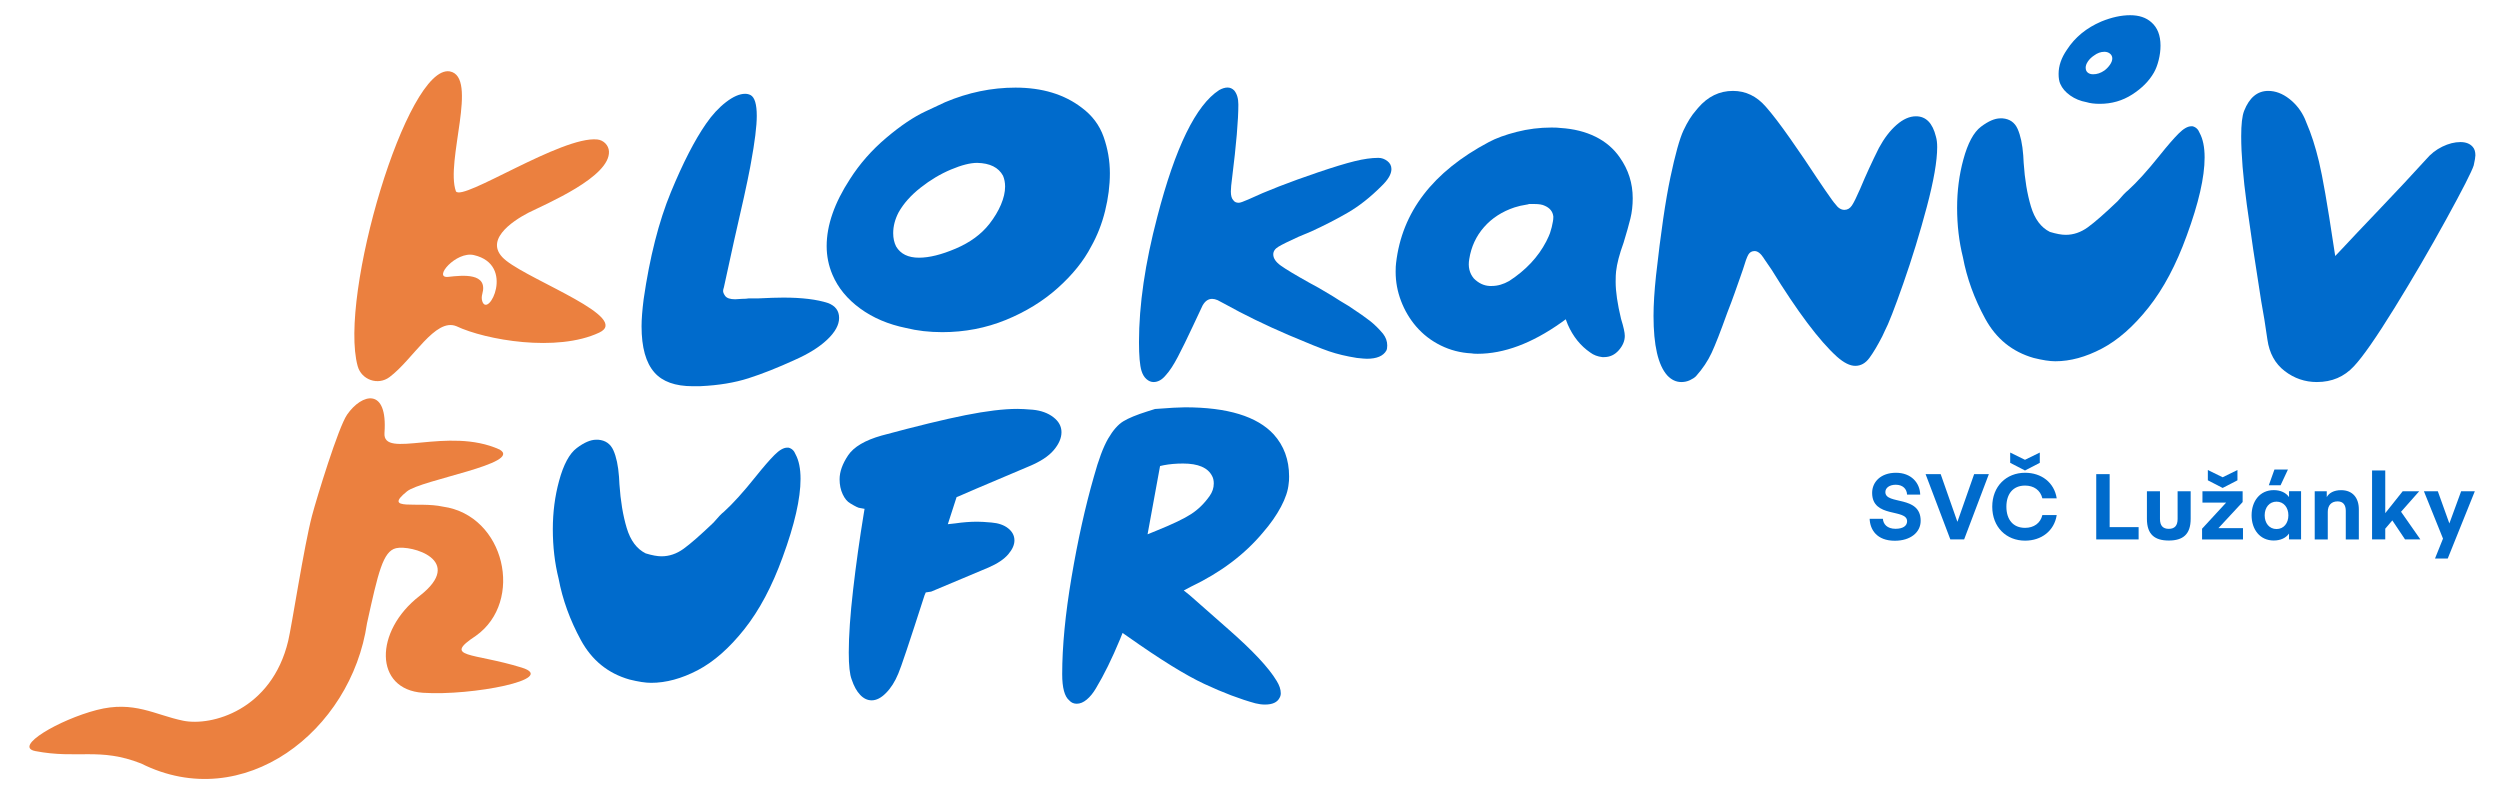
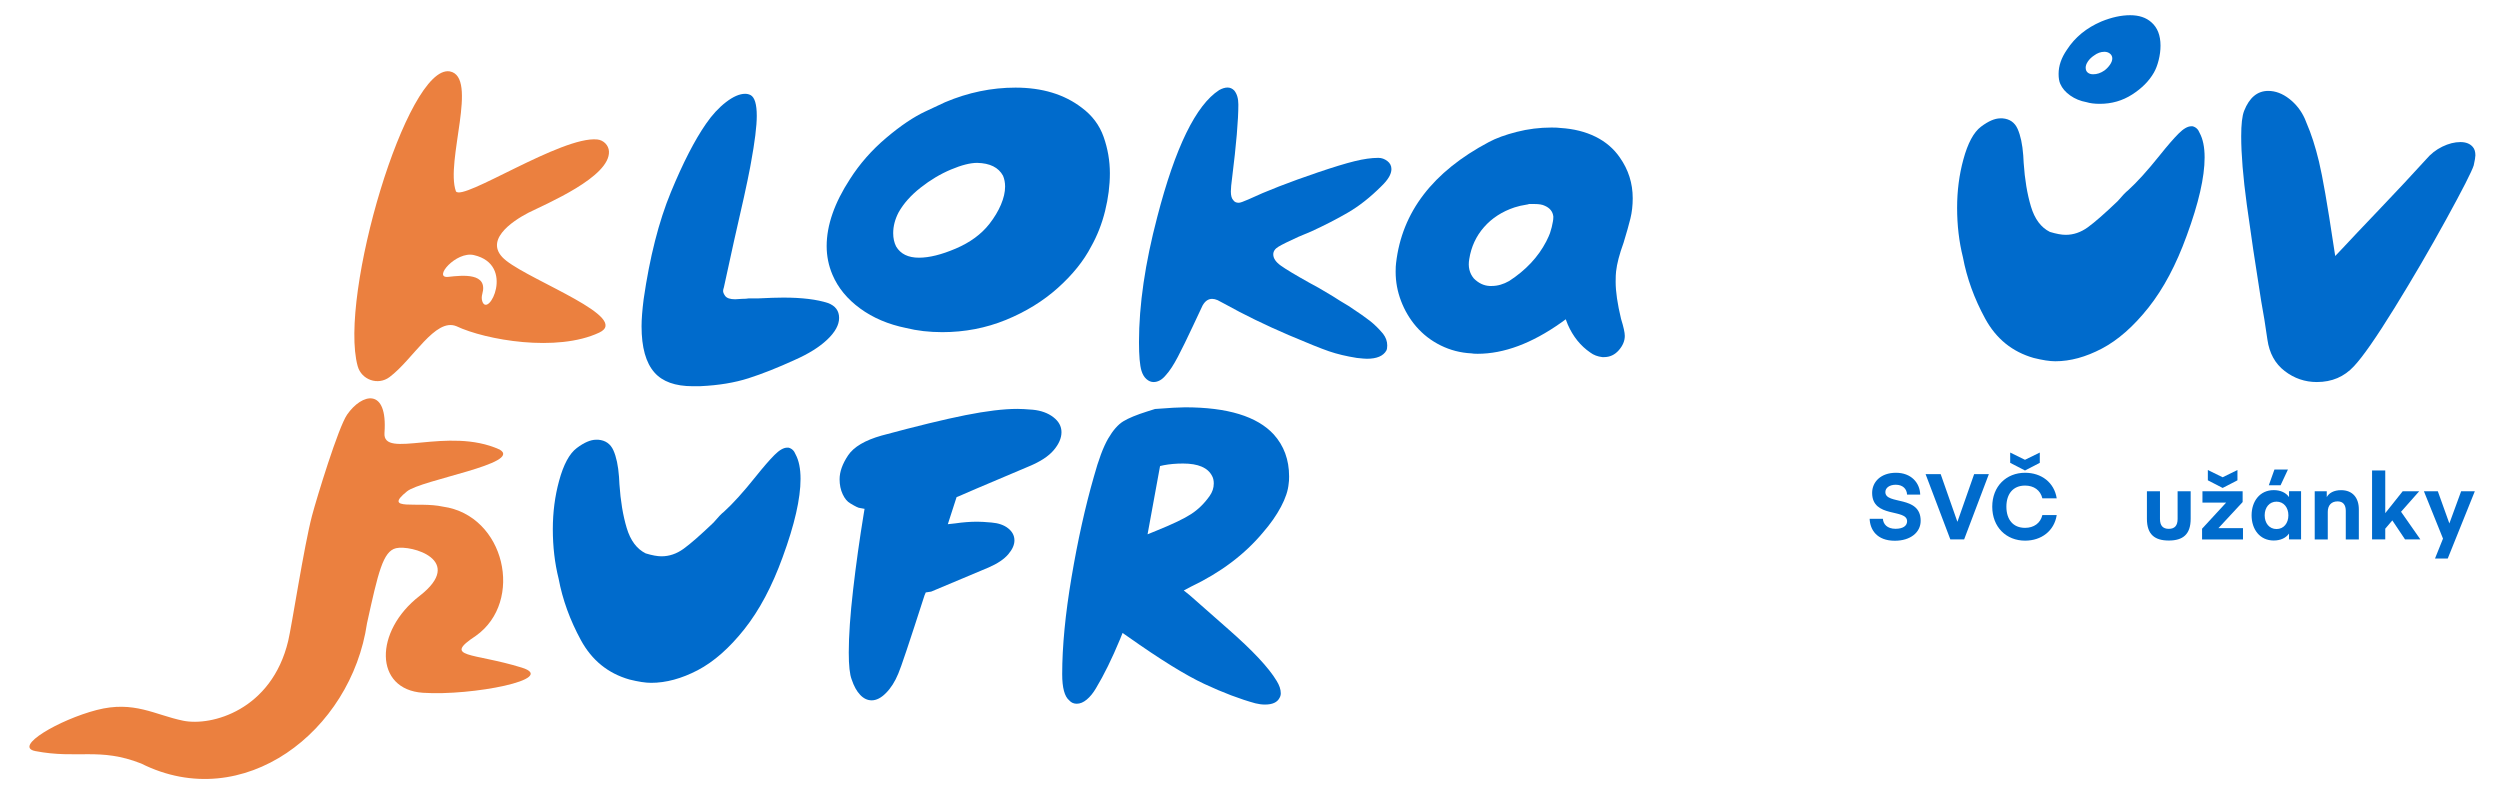
<svg xmlns="http://www.w3.org/2000/svg" version="1.1" height="100" width="313" viewBox="0 0 1060.3 338.87">
  <path d="m162.94 183.69c1.42-19.54-9.6-16.8-15.85-7.79-3.75 5.4-12.9 35.38-14.88 42.85-3.4 12.86-8.59 46.79-10.13 53.21-7.04 29.35-32.54 36.26-44.55 33.81-12.02-2.45-20.83-8.66-36.71-4.54-15.88 4.13-35.58 15.57-25.99 17.43 17.84 3.45 27.24-1.67 44.86 5.26 43.38 21.74 89.15-13.67 95.84-59.5 4.75-21.58 6.78-30.52 12.31-31.84 6.31-1.51 29.63 5.03 9.95 20.28-19.27 14.93-19.29 39.68 1.48 41.06s57.68-5.82 41.89-10.69c-20.9-6.45-33.74-4.06-19.47-13.46 20.62-14.57 12.43-51.16-13.98-54.83-10.56-2.33-25.8 2.08-15.22-6.47 6.12-4.95 49.35-11.86 39.31-17.74-21.93-9.98-49.69 4.31-48.86-7.04" fill="#eb803f" />
  <path d="m214.66 110.65c-10.64-8.22 2.59-16.86 9.27-20.36 7.85-3.92 34.82-15.24 34.25-26.07-0.14-2.62-2.32-4.78-4.94-5.05-15.14-1.56-57.25 26.44-59.99 22-4.56-12.57 9.76-48.57-2.62-50.89-18.16-2.93-47.23 95.42-39.06 125.05 1.61 5.85 8.63 8.3 13.49 4.67 10.06-7.51 19.35-25.28 28.38-21.61 12.42 5.87 42.68 11.18 60.64 2.71 13.45-6.35-28.03-21.54-39.42-30.45m-10.23 17.15c-0.32-0.98-0.27-2.04 0-3.04 2.59-9.14-8.29-7.98-14.4-7.3-6.79 0.76 3.24-11.01 10.85-9.24 17.82 4.13 6.02 27.15 3.55 19.58" fill="#eb803f" />
  <g fill="#006bcc">
    <path d="m808.93 221.14c0-5.46-14.83-1.17-14.83-12.02 0-4.68 3.71-8.54 10.1-8.54 6.48 0 10.14 4.25 10.3 9.25h-5.58c-0.12-2.42-1.83-4.17-4.8-4.17-2.69 0-4.41 1.33-4.41 3.12 0 5.54 14.98 1.17 14.98 12.17 0 4.95-4.37 8.47-10.96 8.47-7.69 0-10.53-4.76-10.69-9.32h5.62c0.15 2.26 1.79 4.25 5.38 4.25 3.05-0.01 4.89-1.18 4.89-3.21" />
    <polygon points="823.18 201.16 830.24 221.29 830.32 221.29 837.38 201.16 843.62 201.16 833.13 228.86 827.28 228.86 816.78 201.16" />
    <path d="m858.99 200.58c6.91 0 12.37 4.1 13.42 10.85h-6.09c-0.82-3.47-3.63-5.42-7.34-5.42-5.07 0-7.92 3.51-7.92 8.97s2.85 8.97 7.92 8.97c3.71 0 6.52-1.95 7.34-5.42h6.09c-1.05 6.75-6.52 10.85-13.42 10.85-7.96 0-13.93-5.73-13.93-14.4s5.97-14.4 13.93-14.4m-6.32-4.21v-4.37l6.28 3.08 6.28-3.08v4.37l-6.28 3.24z" />
-     <polygon points="894.87 223.64 907.16 223.64 907.16 228.86 889.18 228.86 889.18 201.16 894.87 201.16" />
    <path d="m910.68 220.12v-11.7h5.54v11.78c0 2.85 1.29 4.17 3.74 4.17 2.46 0 3.74-1.33 3.74-4.17v-11.78h5.54v11.7c0 6.63-3.32 9.21-9.28 9.21s-9.28-2.57-9.28-9.21" />
    <path d="m941.02 224.07h10.42v4.8h-17.36v-4.56l10.22-11.08h-10.06v-4.8h17.05v4.57zm-4.49-20.29v-4.37l6.28 3.08 6.28-3.08v4.37l-6.28 3.24z" />
    <path d="m976.08 208.42v20.44h-5.11v-2.5c-1.29 1.87-3.59 2.96-6.48 2.96-5.93 0-9.4-4.76-9.4-10.69s3.47-10.69 9.4-10.69c2.89 0 5.19 1.09 6.48 2.96v-2.5h5.11zm-10.41 4.41c-3.08 0-5.03 2.5-5.03 5.81 0 3.32 1.95 5.81 5.03 5.81s5.03-2.5 5.03-5.81-1.95-5.81-5.03-5.81m4.84-13.62-3.12 6.67h-4.99l2.38-6.67z" />
    <path d="m986.97 210.92c0.94-1.76 3.04-2.96 6.09-2.96 4.92 0 7.53 3.28 7.53 8.15v12.76h-5.54v-12.13c0-2.38-1.01-4.02-3.47-4.02-2.69 0-4.17 1.72-4.17 4.45v11.7h-5.54v-20.44h5.11v2.49z" />
    <polygon points="1014.8 220.79 1011.8 224.3 1011.8 228.86 1006.2 228.86 1006.2 199.6 1011.8 199.6 1011.8 217.71 1019.2 208.42 1026.2 208.42 1018.5 217.12 1026.7 228.86 1020.2 228.86" />
    <polygon points="1044 208.42 1049.8 208.42 1038.3 236.98 1032.9 236.98 1036.3 228.51 1028.2 208.42 1034.1 208.42 1039 222.08" />
    <path d="m276.04 289.7c-2.36 0-5.42-0.47-9.18-1.41-9.07-2.59-15.93-8.15-20.58-16.69s-7.8-17.22-9.45-26.05c-1.65-6.59-2.47-13.6-2.47-21.02 0-7.18 0.88-14.01 2.65-20.49 1.88-6.95 4.39-11.6 7.51-13.95s5.86-3.53 8.21-3.53h0.88c3.06 0.24 5.21 1.74 6.45 4.5 1.24 2.77 2.03 6.51 2.38 11.22l0.18 3.18c0.47 7.07 1.5 13.25 3.09 18.55s4.27 8.89 8.04 10.77c2.71 0.83 4.95 1.24 6.71 1.24 3.3 0 6.42-1.06 9.36-3.18s7.18-5.83 12.72-11.13c2-2.35 3.47-3.89 4.42-4.59 3.77-3.41 8.24-8.36 13.42-14.84 3.3-4.12 5.98-7.21 8.04-9.27s3.85-3.09 5.39-3.09h0.53c1.41 0.35 2.41 1.3 3 2.83 1.41 2.59 2.12 6.07 2.12 10.42 0 8.36-2.53 19.43-7.59 33.21-4.48 12.36-9.89 22.55-16.25 30.56s-12.95 13.81-19.78 17.4c-6.85 3.57-13.44 5.36-19.8 5.36z" />
    <path d="m369.64 297.13c-1.77 0-3.39-0.76-4.86-2.3-1.47-1.53-2.68-3.71-3.62-6.54-0.83-2.12-1.24-5.94-1.24-11.48 0-7.07 0.62-15.95 1.85-26.67 1.24-10.71 2.74-21.43 4.5-32.14l0.35-2.12-1.94-0.35c-0.59 0-1.94-0.65-4.06-1.94-1.3-0.71-2.38-2-3.27-3.89-0.88-1.88-1.32-4-1.32-6.36 0-3.18 1.21-6.56 3.62-10.16 2.41-3.59 7.15-6.39 14.22-8.39 14.84-4 26.7-6.89 35.59-8.66s16.22-2.65 21.99-2.65c1.53 0 3.71 0.12 6.54 0.35 3.53 0.35 6.45 1.41 8.74 3.18 2.3 1.77 3.44 3.89 3.44 6.36s-1.09 5.01-3.27 7.59c-2.18 2.59-5.68 4.89-10.51 6.89-19.78 8.36-29.73 12.6-29.85 12.72l-0.88 0.35-3.71 11.48 3.18-0.35c3.18-0.47 6.3-0.71 9.36-0.71 1.41 0 3.41 0.12 6 0.35 2.94 0.24 5.3 1.06 7.07 2.47s2.65 3.12 2.65 5.12c0 1.88-0.88 3.86-2.65 5.92s-4.53 3.92-8.3 5.56l-24.37 10.24-2.3 0.35-0.53 1.24c-6.36 19.78-10.07 30.85-11.13 33.21-1.41 3.42-3.15 6.15-5.21 8.21-2.05 2.09-4.08 3.12-6.08 3.12z" />
    <path d="m536.49 298.92c-1.3 0-2.65-0.18-4.06-0.53-6.48-1.77-13.69-4.5-21.64-8.21s-18.75-10.39-32.41-20.05l-2.3-1.59-1.06 2.65c-3.42 8.24-6.83 15.19-10.24 20.84-1.18 2-2.47 3.59-3.89 4.77-1.41 1.18-2.83 1.77-4.24 1.77-1.3 0-2.36-0.47-3.18-1.41-2-1.65-3-5.36-3-11.13 0-11.77 1.32-25.49 3.97-41.15s5.8-29.85 9.45-42.57c2-7.3 4.03-12.72 6.09-16.25s4.21-5.97 6.45-7.33c2.24-1.35 5.59-2.74 10.07-4.15l3.36-1.06c6.12-0.47 10.36-0.71 12.72-0.71 18.02 0 30.56 3.83 37.62 11.48 4.35 4.83 6.54 10.77 6.54 17.84 0 1.41-0.06 2.42-0.18 3-0.24 2.94-1.33 6.24-3.27 9.89s-4.5 7.3-7.68 10.95c-7.77 9.3-17.96 16.96-30.56 22.96l-3 1.59 2.65 2.12c0.47 0.47 5.89 5.24 16.25 14.31s17.19 16.37 20.49 21.9c1.18 1.88 1.77 3.65 1.77 5.3 0 0.71-0.18 1.36-0.53 1.94-0.95 1.89-3.01 2.83-6.19 2.83zm-34.79-102.26c-2.94 0-5.65 0.24-8.12 0.71l-1.59 0.35-5.3 28.97 3.89-1.59c6.71-2.71 11.57-5.03 14.57-6.98 3-1.94 5.62-4.5 7.86-7.68 1.18-1.65 1.77-3.41 1.77-5.3 0-1.29-0.24-2.35-0.71-3.18-1.78-3.54-5.9-5.3-12.37-5.3z" />
  </g>
  <path fill="#006BCC" d="m293.71 163.86c-7.41 0-12.82-1.94-16.23-5.82-3.65-4.12-5.47-10.65-5.47-19.59 0-2.94 0.29-6.76 0.88-11.47 2.59-17.88 6.44-33.03 11.56-45.44s10.09-22.08 14.91-29.03c2.59-3.76 5.41-6.82 8.47-9.18 3.06-2.35 5.76-3.53 8.12-3.53 0.82 0 1.59 0.18 2.29 0.53 1.76 0.94 2.65 3.88 2.65 8.82 0 4.35-0.82 11-2.47 19.94l-0.35 1.94c-1.18 6.24-3.47 16.71-6.88 31.41l-4.24 19.41c-0.24 0.71-0.35 1.24-0.35 1.59 0 0.59 0.29 1.3 0.88 2.12 0.71 0.94 2.12 1.41 4.23 1.41l3-0.18c1.17 0 2.06-0.06 2.65-0.18h3.88c4.7-0.23 8.35-0.35 10.94-0.35 7.88 0 14.17 0.77 18.88 2.29 3.18 1.18 4.76 3.29 4.76 6.35 0 2.94-1.68 6-5.03 9.18s-7.97 6.06-13.85 8.65c-7.18 3.29-13.71 5.88-19.59 7.76s-12.65 3-20.29 3.35h-3.35z" />
  <path fill="#006BCC" d="m399.59 140.92c-5.53 0-10.65-0.59-15.35-1.76-7.53-1.53-14.03-4.29-19.5-8.29s-9.38-8.76-11.73-14.29c-1.65-3.88-2.47-7.94-2.47-12.18 0-8.82 3.29-18.29 9.88-28.41 4.12-6.47 9.23-12.29 15.35-17.47s11.7-8.94 16.76-11.29 7.82-3.65 8.29-3.88c9.76-4.12 19.7-6.18 29.82-6.18 11.29 0 20.65 2.82 28.06 8.47 4.47 3.29 7.59 7.44 9.35 12.44s2.65 10.15 2.65 15.44c0 5.18-0.68 10.5-2.03 15.97s-3.33 10.5-5.91 15.09c-3.18 6.12-7.88 11.97-14.12 17.56s-13.59 10.12-22.06 13.59c-8.46 3.45-17.46 5.19-26.99 5.19zm14.82-71.82c-2.94 0-6.65 0.94-11.12 2.82s-8.77 4.44-12.88 7.68c-4.12 3.24-7.24 6.74-9.35 10.5-1.53 2.94-2.29 5.88-2.29 8.82 0 2.12 0.41 4 1.24 5.65 1.88 3.18 5.12 4.76 9.71 4.76 4.35 0 9.56-1.29 15.62-3.88s10.79-6.06 14.21-10.41c2.12-2.71 3.76-5.44 4.94-8.21 1.17-2.76 1.76-5.32 1.76-7.68 0-1.65-0.29-3.18-0.88-4.59-1.9-3.52-5.55-5.34-10.96-5.46z" />
  <path fill="#006BCC" d="m489.23 162.09c-1.06 0-2.06-0.41-3-1.24-0.94-0.82-1.65-2-2.12-3.53-0.71-2.35-1.06-6.41-1.06-12.18 0-15.76 2.59-33.47 7.76-53.12 7.65-29.53 16.41-47.47 26.29-53.82 1.29-0.71 2.47-1.06 3.53-1.06s2 0.41 2.82 1.24c1.17 1.41 1.76 3.41 1.76 6 0 6.59-0.88 16.94-2.65 31.06-0.35 2.59-0.53 4.53-0.53 5.82 0 1.76 0.35 3 1.06 3.71 0.47 0.71 1.24 1.06 2.29 1.06 0.59 0 1.94-0.47 4.06-1.41 7.53-3.53 17.35-7.35 29.47-11.47 6.59-2.23 11.79-3.82 15.62-4.76 3.82-0.94 7.15-1.41 9.97-1.41h0.18c1.29 0 2.53 0.44 3.71 1.32 1.17 0.88 1.76 2.03 1.76 3.44 0 2.12-1.41 4.53-4.24 7.24-4.71 4.71-9.44 8.44-14.21 11.21-4.76 2.77-9.97 5.44-15.62 8.03l-5.47 2.29c-4.12 1.88-6.91 3.26-8.38 4.15-1.47 0.88-2.21 1.97-2.21 3.26 0 1.65 1.06 3.24 3.18 4.76 2.12 1.53 6.23 4 12.35 7.41l3.88 2.12c4.82 2.82 7.82 4.65 9 5.47l3.53 2.12c4.12 2.71 7.15 4.83 9.09 6.35 1.94 1.53 3.79 3.35 5.56 5.47 1.17 1.53 1.76 3.18 1.76 4.94 0 0.94-0.12 1.65-0.35 2.12-1.3 2.35-4.06 3.53-8.29 3.53-0.71 0-2.12-0.12-4.24-0.35-4.47-0.71-8.41-1.65-11.82-2.82s-9.12-3.47-17.12-6.88c-9.88-4.24-18.94-8.65-27.18-13.24l-3-1.59c-0.82-0.35-1.59-0.53-2.29-0.53-1.65 0-3 0.94-4.06 2.82-0.59 1.18-1.94 4.06-4.06 8.65-2.47 5.29-4.62 9.68-6.44 13.15-1.83 3.47-3.5 6.03-5.03 7.68-1.61 2-3.38 2.99-5.26 2.99z" />
  <path fill="#006BCC" d="m680.35 151.51h-0.71c-2-0.23-3.71-0.88-5.12-1.94-4.12-2.82-7.3-6.76-9.53-11.82l-0.88-2.29-1.94 1.41c-12.47 8.82-24.29 13.23-35.47 13.23-1.18 0-2.06-0.06-2.65-0.18-4.59-0.23-8.91-1.35-12.97-3.35s-7.56-4.7-10.5-8.12c-2.71-3.18-4.83-6.76-6.35-10.76-1.53-4-2.29-8.12-2.29-12.35 0-1.65 0.06-2.88 0.18-3.71 2.47-21.64 15.59-38.76 39.35-51.35 3.06-1.65 7-3.09 11.82-4.32 4.82-1.24 9.76-1.85 14.82-1.85 1.65 0 2.88 0.06 3.71 0.18 5.65 0.35 10.62 1.59 14.91 3.71s7.73 5.06 10.32 8.82c3.65 5.18 5.47 10.94 5.47 17.29 0 3.06-0.33 5.91-0.97 8.56-0.65 2.65-1.62 6.09-2.91 10.32-1.76 4.83-2.82 8.88-3.18 12.18-0.12 0.94-0.18 2.41-0.18 4.41 0 4.12 0.76 9.35 2.29 15.71 1.06 3.41 1.59 5.82 1.59 7.23 0 2.12-0.86 4.15-2.56 6.09-1.7 1.93-3.78 2.9-6.25 2.9zm-32.47-64.77c-2.24 0.35-4.06 0.77-5.47 1.24-5.29 1.76-9.62 4.56-12.97 8.38s-5.44 8.32-6.26 13.5c-0.59 3.29 0.06 6.06 1.94 8.29 2 2 4.24 3.06 6.71 3.18h0.88c2.47 0 4.94-0.71 7.41-2.12 7.06-4.59 12.29-10.17 15.71-16.76 0.82-1.65 1.35-2.82 1.59-3.53 0.59-1.76 1-3.41 1.24-4.94 0.12-0.59 0.18-1.24 0.18-1.94v-0.18c-0.24-2.12-1.47-3.64-3.71-4.59-0.94-0.47-2.35-0.71-4.23-0.71h-2.47c-0.14 0.13-0.32 0.18-0.55 0.18z" />
-   <path fill="#006BCC" d="m713.17 162.09c-2.24 0-4.24-0.94-6-2.82-3.88-4.35-5.82-12.76-5.82-25.23 0-4.7 0.35-10.41 1.06-17.12 2-18 4.03-31.88 6.09-41.65 2.06-9.76 3.91-16.41 5.56-19.94s3.41-6.35 5.29-8.47l0.88-1.06c4.12-4.82 9.06-7.23 14.82-7.23 5.41 0 10.06 2.24 13.94 6.71 2.71 3.06 6.15 7.56 10.32 13.5s8.03 11.62 11.56 17.03l3.35 4.94c2.35 3.41 3.76 5.35 4.24 5.82 1.17 1.65 2.47 2.47 3.88 2.47 1.29 0 2.35-0.62 3.18-1.85 0.82-1.24 2-3.62 3.53-7.15 2.35-5.65 5-11.41 7.94-17.29 2.23-4.12 4.73-7.38 7.5-9.79 2.76-2.41 5.5-3.62 8.21-3.62 4.24 0 7.06 2.88 8.47 8.65 0.35 1.18 0.53 2.65 0.53 4.41 0 5.88-1.47 14.35-4.41 25.41s-6.26 21.88-9.97 32.47-6.33 17.29-7.85 20.12l-1.06 2.29c-2 3.88-3.82 6.94-5.47 9.18s-3.65 3.35-6 3.35c-2.24 0-4.83-1.29-7.76-3.88-7.53-6.82-16.76-19.12-27.71-36.88-2.59-3.76-3.71-5.41-3.35-4.94-1.3-2-2.59-3-3.88-3-1.18 0-2.06 0.5-2.65 1.5s-1.35 3.09-2.29 6.26c-0.35 0.94-0.79 2.21-1.32 3.79-0.53 1.59-1.27 3.68-2.21 6.26-0.83 2.24-1.3 3.53-1.41 3.88l-1.76 4.59c-2.82 7.88-5.03 13.53-6.62 16.94s-3.79 6.71-6.62 9.88c-0.59 0.59-1.44 1.15-2.56 1.68-1.13 0.53-2.34 0.79-3.63 0.79z" />
  <path fill="#006BCC" d="m871.8 153.27c-2.35 0-5.41-0.47-9.18-1.41-9.06-2.59-15.91-8.14-20.56-16.68-4.65-8.53-7.79-17.21-9.44-26.03-1.65-6.59-2.47-13.59-2.47-21 0-7.17 0.88-14 2.65-20.47 1.88-6.94 4.38-11.59 7.5-13.94s5.85-3.53 8.21-3.53h0.88c3.06 0.24 5.21 1.74 6.44 4.5 1.23 2.77 2.03 6.5 2.38 11.21l0.18 3.18c0.47 7.06 1.5 13.23 3.09 18.53s4.26 8.88 8.03 10.76c2.71 0.82 4.94 1.24 6.71 1.24 3.29 0 6.41-1.06 9.35-3.18s7.17-5.82 12.71-11.12c2-2.35 3.47-3.88 4.41-4.59 3.76-3.41 8.23-8.35 13.41-14.82 3.29-4.12 5.97-7.2 8.03-9.26s3.85-3.09 5.38-3.09h0.53c1.41 0.35 2.41 1.3 3 2.82 1.41 2.59 2.12 6.06 2.12 10.41 0 8.35-2.53 19.41-7.59 33.17-4.47 12.35-9.88 22.53-16.23 30.53s-12.94 13.79-19.76 17.38c-6.84 3.6-13.42 5.39-19.78 5.39zm40.77-143.82c-2.24-2-5.24-3-9-3-3.77 0-7.83 0.88-12.18 2.65-6.35 2.71-11.24 6.71-14.65 12-2.36 3.41-3.53 6.82-3.53 10.24 0 1.76 0.23 3.18 0.71 4.24 0.82 1.88 2.23 3.53 4.24 4.94 2 1.41 4.29 2.36 6.88 2.82 1.53 0.47 3.41 0.71 5.65 0.71 5.06 0 9.64-1.32 13.76-3.97s7.17-5.74 9.18-9.26c0.82-1.41 1.5-3.18 2.03-5.29s0.79-4.17 0.79-6.18c0-4.37-1.3-7.66-3.88-9.9zm-19.94 20.47c-1.53 1.06-3.12 1.59-4.76 1.59-0.94 0-1.71-0.23-2.29-0.71-0.59-0.47-0.88-1.17-0.88-2.12 0-0.82 0.32-1.7 0.97-2.65 0.65-0.94 1.5-1.76 2.56-2.47 1.41-1.06 2.88-1.59 4.41-1.59 0.94 0 1.73 0.26 2.38 0.79s0.97 1.21 0.97 2.03-0.33 1.71-0.97 2.65c-0.66 0.95-1.45 1.78-2.39 2.48z" />
  <path fill="#006BCC" d="m982.8 162.09c-5.06 0-9.62-1.56-13.68-4.68s-6.5-7.56-7.32-13.32c-0.82-5.88-1.71-11.35-2.65-16.41-2.47-15.53-4.5-29.14-6.09-40.85-1.59-11.7-2.38-21.38-2.38-29.03 0-5.06 0.41-8.65 1.24-10.76 2.23-5.65 5.65-8.47 10.23-8.47 3.06 0 6.03 1.12 8.91 3.35 2.88 2.24 5.09 5.06 6.62 8.47l0.71 1.76c2 4.59 3.76 10.06 5.29 16.41s3.59 18.18 6.18 35.47l0.71 4.59 3.18-3.35c2.94-3.18 8.12-8.65 15.53-16.41s14.06-14.88 19.94-21.35c1.88-2.23 4.15-4 6.79-5.29 2.65-1.29 5.21-1.94 7.68-1.94 2.35 0 4.12 0.71 5.29 2.12 0.71 0.83 1.06 2 1.06 3.53 0 0.71-0.24 2.12-0.71 4.24-0.82 2.59-4.71 10.21-11.65 22.85-6.94 12.65-14.27 25.21-21.97 37.67-7.71 12.47-13.44 20.71-17.21 24.71-4.12 4.46-9.35 6.69-15.7 6.69z" />
</svg>